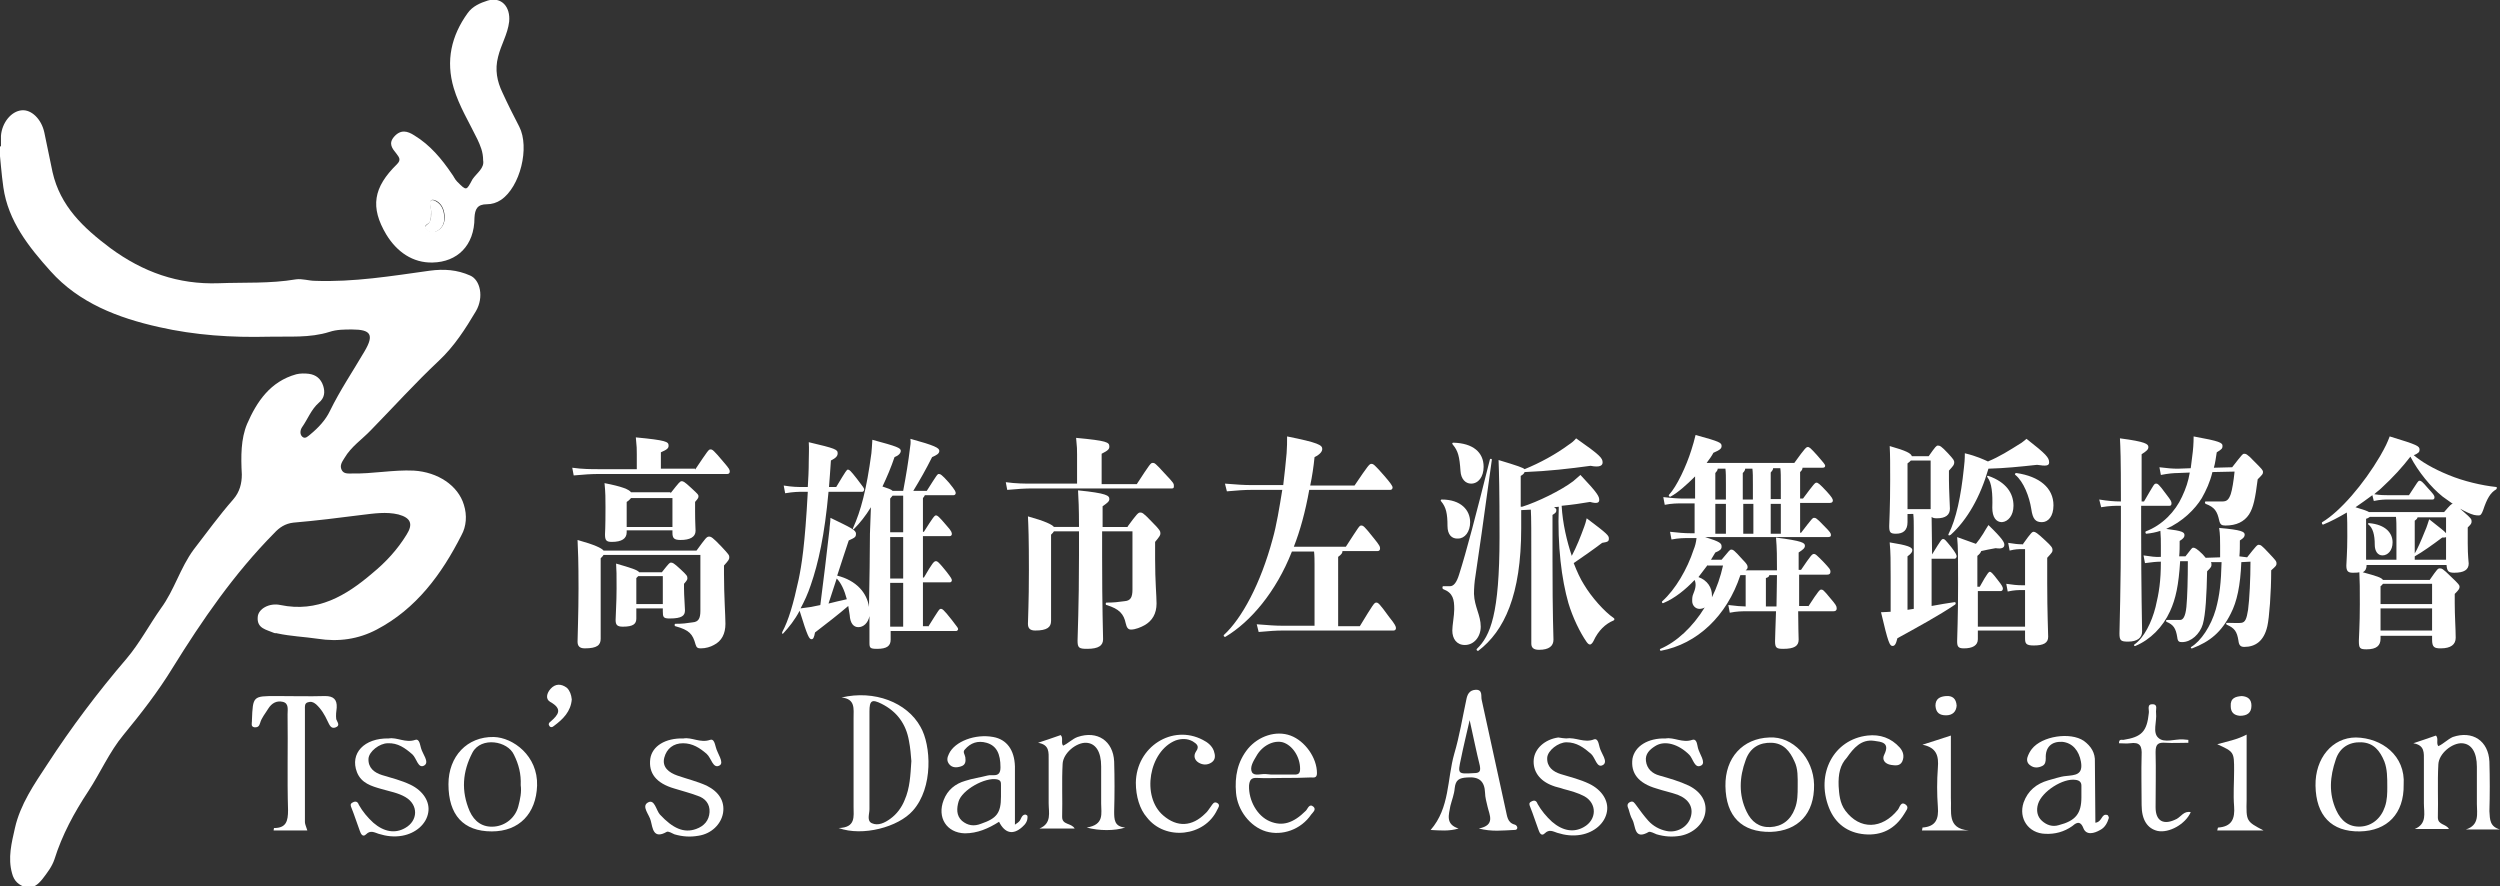
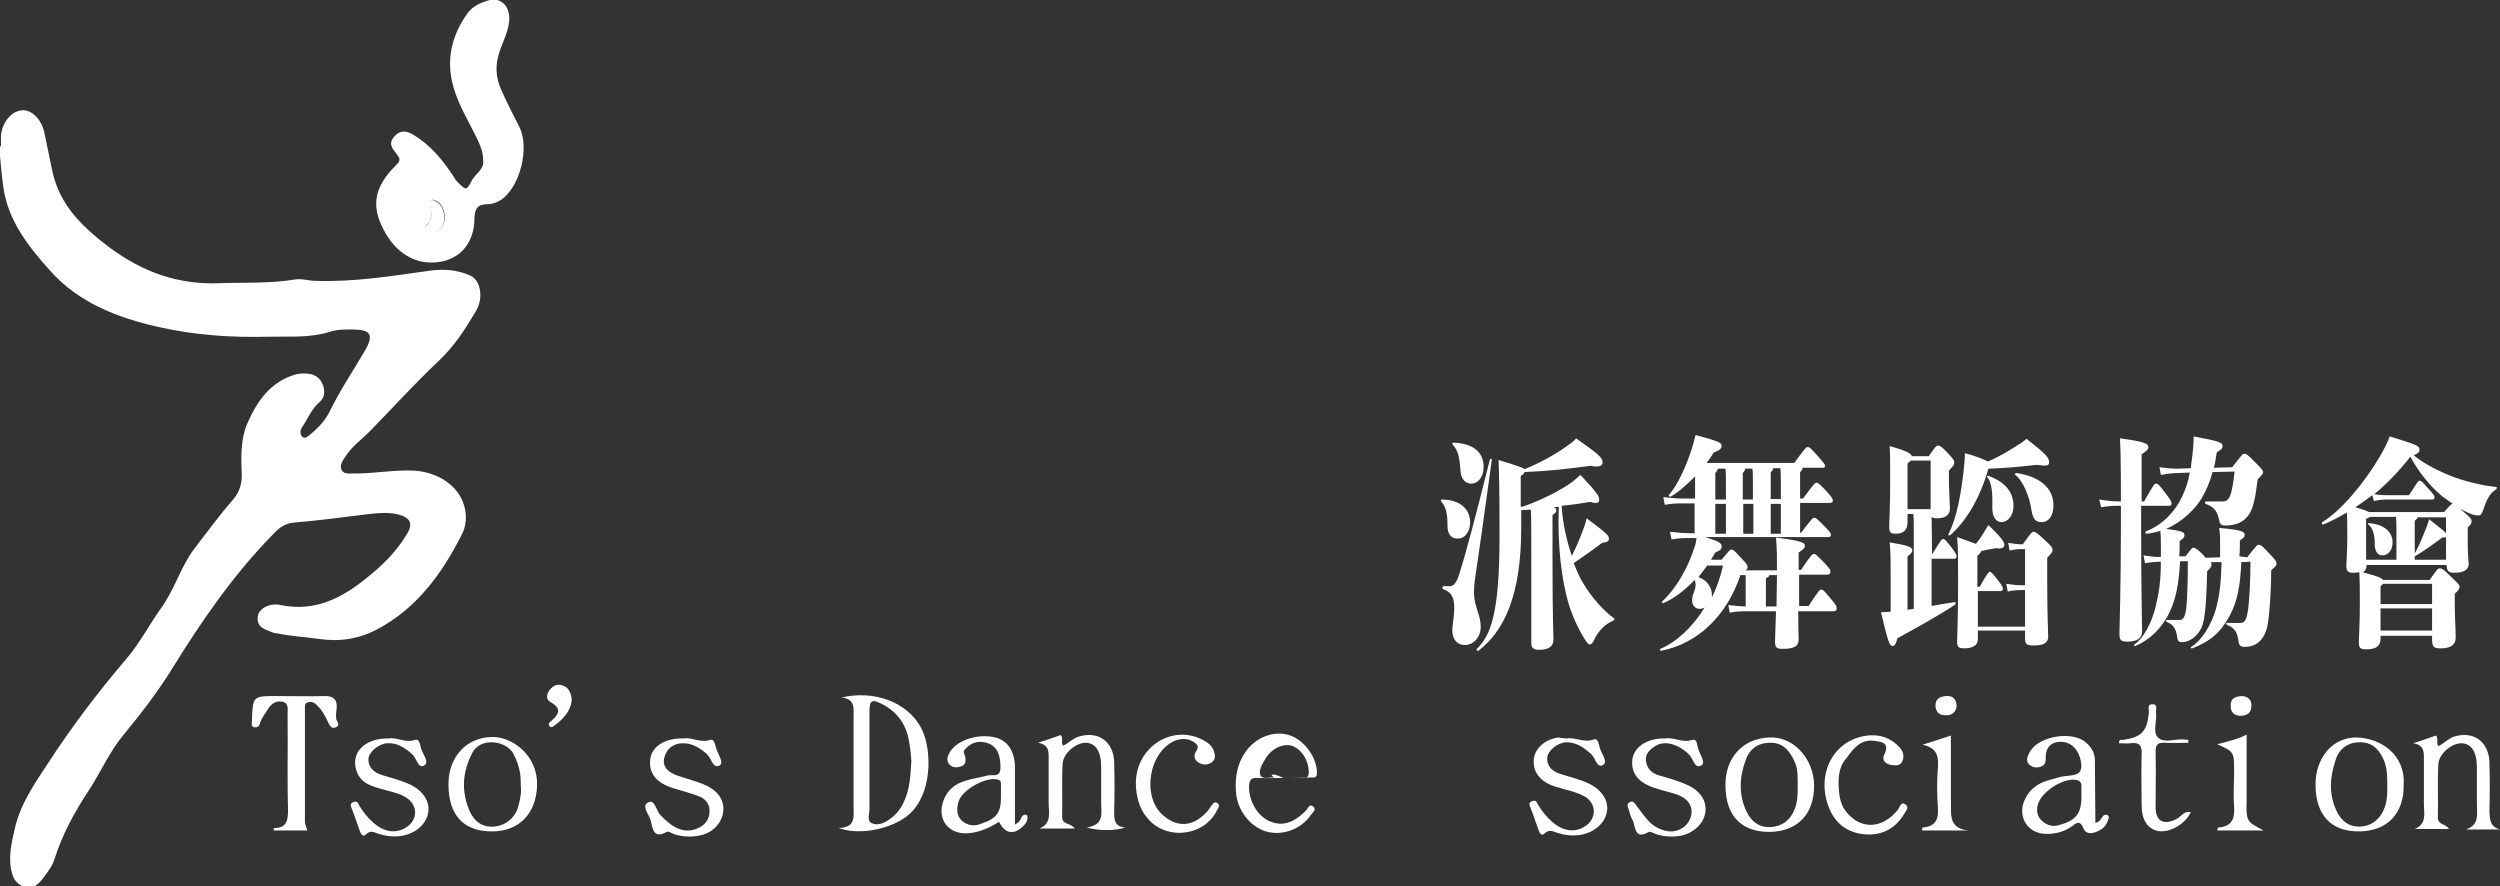
<svg xmlns="http://www.w3.org/2000/svg" id="圖層_1" x="0px" y="0px" viewBox="0 0 519 184" style="enable-background:new 0 0 519 184;" xml:space="preserve">
  <rect x="0" y="0" width="519" height="184" fill="#333333" stroke="none" />
  <style type="text/css">	.st0{fill:#FFFFFF;}</style>
  <g>
    <path class="st0" d="M0.2,30.4c0-0.7,0-1.4,0-2.2c0.2-2.7,2.1-5.1,4.3-5.3c2-0.2,4.1,1.8,4.7,4.6c0.6,2.7,1.1,5.5,1.7,8.2   c1.6,7.1,6.4,11.6,12,15.8c6.8,5,14.1,7.6,22.5,7.3c5.3-0.2,10.7,0.1,16-0.8c1.3-0.2,2.7,0.3,4,0.3c8,0.3,15.9-1,23.8-2.1   c3-0.4,5.7-0.2,8.4,1c2.1,0.9,2.9,4.5,1.2,7.4c-2.2,3.7-4.5,7.3-7.7,10.3c-4.9,4.6-9.4,9.6-14.1,14.4c-1.8,1.9-4.1,3.4-5.5,5.8   c-0.5,0.8-1,1.5-0.6,2.4c0.4,0.9,1.3,0.8,2.1,0.8c4.3,0.1,8.6-0.8,12.9-0.6c5,0.3,9.2,3.1,10.4,7.1c0.7,2.2,0.5,4.5-0.5,6.3   c-4.1,8.1-9.4,15.3-17.6,19.6c-3.8,2-7.9,2.6-12.3,1.9c-2.7-0.4-5.5-0.5-8.3-1.1c-0.2-0.1-0.5,0-0.7-0.1c-1.6-0.7-3.6-0.9-3.4-3.3   c0.1-1.7,2.4-3,4.7-2.5c7.7,1.6,13.6-1.9,19.1-6.6c2.8-2.3,5.2-4.9,7.1-8c1.4-2.2,0.9-3.5-1.7-4.2c-2.5-0.6-5.1-0.2-7.6,0.1   c-4.7,0.6-9.5,1.2-14.2,1.6c-1.7,0.2-2.9,1-4,2.2c-8.3,8.4-14.9,18-21.1,28c-3,4.9-6.5,9.4-10.2,13.9c-2.9,3.5-4.8,7.9-7.3,11.7   c-2.9,4.4-5.4,9-7,14.1c-0.5,1.5-1.5,2.8-2.5,4.1c-0.9,1.1-1.9,2-3.4,1.7c-1.5-0.4-2.5-1.3-2.9-2.9c-0.9-3.2-0.1-6.3,0.6-9.4   c1.1-4.9,4-9.1,6.7-13.2c5-7.7,10.5-15,16.5-22c2.7-3.2,4.7-7,7.1-10.4c2.8-3.8,4-8.4,6.8-12.2c2.7-3.5,5.3-7.1,8.2-10.4   c1.4-1.6,1.8-3.4,1.8-5.2C50,94.7,50,91.1,51.3,88c2-4.6,4.8-8.8,10.2-10.3c0.8-0.2,1.8-0.2,2.6-0.1c1.5,0.2,2.5,1,3,2.5   c0.4,1.3,0.3,2.5-0.9,3.5c-1.6,1.4-2.3,3.4-3.5,5.1c-0.4,0.6-0.5,1.5,0.1,2c0.6,0.5,1.2-0.2,1.6-0.5c1.7-1.4,3.2-3,4.1-4.9   c2.1-4.3,4.8-8.3,7.2-12.4c2-3.4,1.3-4.5-2.6-4.5c-1.6,0-3.2,0-4.7,0.5c-4.1,1.3-8.4,0.9-12.6,1c-7.7,0.2-15.3-0.3-22.8-2   c-8.5-1.9-16.6-5-22.5-11.6c-4.5-5-8.8-10.4-9.8-17.4c-0.4-2.8-0.6-5.7-0.9-8.6C0.1,30.4,0.1,30.4,0.2,30.4z" />
    <path class="st0" d="M100.3,33.3c0-1.8-0.6-3.1-1.2-4.4c-1.7-3.5-3.8-6.9-4.9-10.6c-1.7-5.7-0.5-10.9,2.9-15.6   c1-1.4,2.6-2.1,4.2-2.6c2.8-0.8,4.7,1.3,4.4,4.4c-0.3,2.6-1.7,4.8-2.3,7.3c-0.7,2.7-0.2,5.1,0.9,7.4c1.1,2.4,2.3,4.8,3.5,7.1   c2.2,4.3,0.2,12.5-3.8,15.2c-0.9,0.6-1.9,0.9-2.9,0.9c-2,0-2.5,1-2.6,2.8c0,5.8-3.6,9.2-8.7,9.3c-4.1,0.1-7.4-2.2-9.6-5.8   c-3.4-5.7-2.7-9.8,2.2-14.6c0.9-0.9,0.5-1.4-0.1-2.2c-0.9-1.1-1.7-2.1-0.5-3.5c1.4-1.6,2.8-1.2,4.2-0.3c3.3,2,5.7,4.9,7.8,8   c0.4,0.5,0.6,1.1,1.1,1.6c2,2,1.9,1.9,3.2-0.5C99,35.9,100.6,34.9,100.3,33.3z M89.5,43.8c-0.1,0.9,0.1,1.6-0.3,2.3   c-0.3,0.5-1.6,0.7-0.5,1.6c0.7,0.6,1.6,0.6,2.4,0c1-0.7,1.3-1.8,1.2-3c-0.1-1.2-0.6-2.4-1.7-3c-0.6-0.3-1.5-0.5-1.2,0.8   C89.4,43,89.5,43.5,89.5,43.8z" />
    <g>
      <path class="st0" d="M174.7,144.8c6.8-1.6,13.6,1,16.4,6.1c2.2,3.8,2.7,12.6-1.6,17.4c-3,3.4-10.4,5.4-15.4,3.6    c3.6-0.1,3.1-2.4,3.1-4.4c0-6.1,0-12.3,0-18.4C177.2,147.1,177.6,145.1,174.7,144.8z M189.2,158c-0.1-1.2-0.2-2.7-0.5-4.2    c-0.6-3.5-2.5-6.1-5.7-7.7c-2-1-2.5-0.7-2.5,1.6c0,6.8,0,13.6,0,20.3c0,1-0.6,2.4,0.5,2.9c1.3,0.6,2.7-0.1,3.8-0.9    c1.4-1,2.4-2.4,3-3.9C188.9,163.6,189,161,189.2,158z" />
-       <path class="st0" d="M307,172c3.5-0.7,2.2-2.8,1.8-4.6c-0.2-0.9-0.5-1.9-0.5-2.8c-0.1-2.4-1.2-3.4-3.7-3.2    c-1.7,0.1-2.4,0.5-2.6,2.2c-0.1,1.3-0.6,2.5-0.9,3.7c-0.3,1.8-1.1,3.8,1.7,4.7c-2,0.6-3.9,0.4-5.8,0.3c4-4.6,3.4-10.5,4.9-15.8    c1.1-3.7,1.7-7.5,2.5-11.2c0.2-1.1,0.6-2,1.9-2.1c1.6-0.1,1.1,1.4,1.3,2.1c1.7,7.6,3.3,15.3,5,22.9c0.3,1.2,0.3,2.6,1.9,3    c0.3,0.1,0.5,0.4,0.5,0.7c-0.1,0.4-0.4,0.4-0.7,0.4C312,172.4,309.7,172.7,307,172z M305.1,149.5c-0.7,3.1-1.3,5.5-1.8,8    c-0.7,3.2-0.7,3.2,2.7,3c1.3,0,1.4-0.5,1.2-1.6C306.5,156.1,305.9,153.1,305.1,149.5z" />
      <path class="st0" d="M63.8,172.4c-2.4,0-4.7,0-7,0c0-0.3,0.1-0.5,0.1-0.5c2.5,0,2.9-1.4,2.9-3.7c-0.2-6.6,0-13.3-0.1-19.9    c0-1,0.3-2.3-1-2.6c-1.3-0.3-2.3,0.3-3,1.4c-0.6,1-1.4,1.9-1.7,3c-0.2,0.7-0.5,0.9-1.1,0.9c-0.9-0.1-0.6-0.8-0.6-1.3    c0-0.1,0-0.2,0-0.2c0.2-5,0.2-5,5.1-5c3.4,0,6.7,0.1,10.1,0c1.7,0,2.5,0.7,2.4,2.4c-0.1,0.8-0.2,1.6-0.1,2.4    c0.2,0.6,0.9,1.3-0.1,1.7c-1,0.4-1.3-0.5-1.7-1.3c-0.6-1.3-1.3-2.5-2.4-3.5c-0.6-0.5-1.1-0.6-1.7-0.4c-0.7,0.2-0.6,0.9-0.6,1.4    c0,7.8,0,15.7,0,23.5C63.3,171.1,63.6,171.7,63.8,172.4z" />
      <path class="st0" d="M210.7,171.2c0.6-0.4,0.7-0.5,0.8-0.6c0.5-0.4,0.5-1.4,1.3-1.5c0.2,0,0.5,0.2,0.5,0.3c0.1,1-0.4,1.7-1.1,2.3    c-1.9,1.7-3.6,1.3-4.8-1.1c-2.2,1.4-4.5,2.4-7.1,2.4c-3.8-0.1-5.8-3.3-4.4-6.9c0.8-2.1,2.4-3.4,4.5-4c1.5-0.5,3.1-0.7,4.6-1.1    c1-0.3,2.7,0.6,2.7-1.7c0-2.8-0.8-4.5-2.9-5.1c-1.8-0.5-3.3,0-4.5,1.4c-0.5,0.5,0,1,0.1,1.6c0.1,0.8,0.1,1.6-0.9,1.9    c-0.9,0.3-1.8,0.3-2.4-0.4c-0.6-0.7-0.5-1.4-0.1-2.2c1.2-2.6,5.5-4.2,9.2-3.5c2.8,0.5,4.4,2.7,4.5,6.1    C210.7,163,210.7,166.9,210.7,171.2z M207.8,165.4c0-0.8,0-1.6,0-2.4c0-0.6,0-1-0.8-1.2c-2.5-0.5-7.3,2.2-8,4.6    c-0.4,1.4-0.5,2.9,0.7,4c1.2,1,2.5,1.2,4,0.6C206.9,169.9,207.8,168.8,207.8,165.4z" />
      <path class="st0" d="M435,170.8c1.5-0.2,1.2-2,2.5-1.6c0.1,0,0.3,0.4,0.3,0.6c-0.3,1-0.8,2-1.8,2.5c-1.2,0.7-2.9,1.2-3.5-0.4    c-0.7-1.8-1.7-0.9-2.3-0.4c-1.7,1.2-3.6,1.7-5.6,1.6c-3.5-0.1-5.6-3.2-4.5-6.5c0.9-2.5,2.7-3.9,5.1-4.6c1.2-0.3,2.5-0.8,3.7-0.9    c1.9-0.2,3.6-0.2,3.1-3c-0.4-2.2-1.7-3.9-3.9-4.1c-2.2-0.1-3.5,1.1-3.4,3.4c0,0.7-0.1,1.3-0.7,1.6c-0.8,0.4-1.7,0.5-2.5-0.1    c-0.6-0.4-0.8-1-0.6-1.7c0.2-0.6,0.5-1.2,0.9-1.7c2.1-2.7,8-3.6,10.8-1.7c1.5,1.1,2.4,2.5,2.3,4.4    C434.9,162.4,435,166.5,435,170.8z M432.1,165.5c0-0.8,0-1.6,0-2.4c0-0.7-0.4-1.1-1.2-1.2c-2.6-0.4-7,2.4-7.8,5    c-0.4,1.3-0.2,2.6,0.8,3.5c1,0.9,2.2,1.3,3.5,0.9C430.9,170.4,432.1,168.9,432.1,165.5z" />
      <path class="st0" d="M519,172.2c-2.4,0-4.7,0-7.1,0c2.9-0.9,2.3-3.3,2.3-5.3c0-2.6,0-5.1,0-7.7c0-3-1.1-4.8-3.1-4.9    c-2-0.1-4.8,2.1-4.9,4.4c-0.2,3.7,0,7.3-0.1,11c0,1.6,1.7,1.3,2.3,2.4c-2.4,0-4.7,0-7.1,0c2.6-1.1,1.9-3.3,1.9-5.3    c0-3,0-5.9,0-8.9c0-1.6,0.2-3.2-2.2-3.6c1.6-0.5,3.2-1.1,4.7-1.6c0.6,0.6,0,1.6,0.5,2.2c1.1-0.5,1.9-1.4,3-1.9    c4.1-1.4,7.4,0.8,7.6,5.1c0.1,3.4,0.1,6.9,0,10.3C516.9,170.2,516.9,171.6,519,172.2z" />
      <path class="st0" d="M233.6,171.8c-2.2,0.7-5.4,0.7-8,0c3.7-0.6,3-2.9,3-5c0-2.6,0-5.1,0-7.7c0-3-1.1-4.8-3.1-4.9    c-2-0.1-4.8,2.1-4.9,4.4c-0.2,3.7,0,7.3-0.1,11c0,1.7,1.9,1.2,2.6,2.4c-2.6,0-4.9,0-7.3,0c2.6-1.1,1.9-3.3,1.9-5.3    c0-3,0-5.9,0-8.9c0-1.6,0.2-3.2-2.2-3.6c1.6-0.5,3.2-1.1,4.7-1.6c0.6,0.6,0,1.6,0.5,2.2c1.1-0.5,1.9-1.4,3-1.8    c4.1-1.4,7.4,0.8,7.6,5.1c0.1,3.4,0.1,6.9,0,10.3C231.3,170.1,231.3,171.6,233.6,171.8z" />
      <path class="st0" d="M80.7,153.3c1.7-0.3,3.5,1,5.5,0.3c0.9-0.3,1,1.1,1.2,1.7c0.3,1.2,1.8,2.9,0.7,3.6c-1.3,0.8-1.6-1.5-2.5-2.3    c-1.5-1.3-3-2.4-5.1-2.3c-1.7,0-3.9,1.7-4,3.2c-0.1,1.9,1.2,2.9,2.8,3.4c2,0.6,4,1.1,5.9,2c2.7,1.3,4.1,3.6,3.7,5.8    c-0.4,2.4-2.6,4.3-5.4,4.8c-1.7,0.3-3.3,0.1-4.9-0.4c-0.9-0.3-1.7-0.8-2.6,0.1c-0.7,0.7-1.1-0.1-1.3-0.7c-0.6-1.6-1.1-3.2-1.7-4.7    c-0.2-0.5-0.4-0.9,0.2-1.2c0.7-0.4,1.1-0.1,1.3,0.5c0.8,1.4,1.8,2.6,3,3.7c2.2,1.9,4.5,2.3,6.6,1.1c2.7-1.5,2.8-4.8,0.1-6.4    c-1.5-0.9-3.3-1.2-5-1.7c-2.1-0.6-4.2-1.2-5.1-3.5C72.6,156.4,75.6,153.2,80.7,153.3z" />
      <path class="st0" d="M325.2,153.3c1.9-0.3,3.7,1,5.7,0.2c0.9-0.3,1,1.1,1.2,1.7c0.3,1.2,1.8,2.9,0.7,3.6c-1.3,0.8-1.6-1.5-2.5-2.3    c-1.5-1.3-3-2.4-5.1-2.4c-1.7,0-3.9,1.7-4,3.2c-0.1,1.9,1.2,2.9,2.8,3.4c2,0.6,4,1.1,5.9,2c2.7,1.3,4.1,3.6,3.7,5.8    c-0.4,2.4-2.6,4.3-5.4,4.8c-1.7,0.3-3.3,0.1-4.9-0.4c-0.9-0.3-1.7-0.8-2.6,0.1c-0.7,0.7-1.1-0.1-1.3-0.7c-0.6-1.6-1.1-3.2-1.7-4.7    c-0.2-0.5-0.4-0.9,0.2-1.2c0.7-0.4,1.1-0.1,1.3,0.5c0.8,1.4,1.8,2.6,3,3.7c2.2,1.9,4.5,2.3,6.6,1.1c2.7-1.5,2.8-4.9,0.1-6.4    c-1.3-0.7-2.8-1.1-4.3-1.5c-0.8-0.3-1.6-0.4-2.3-0.7c-2.7-1-4.1-3-3.9-5.4c0.2-2.3,2.3-4.2,5.1-4.6    C324.2,153.2,324.7,153.3,325.2,153.3z" />
      <path class="st0" d="M141.9,153.3c1.7-0.3,3.5,1,5.5,0.3c0.8-0.3,1,0.8,1.2,1.5c0.3,1.3,1.8,3.2,0.8,3.8c-1.4,0.8-1.7-1.5-2.7-2.4    c-1.4-1.2-2.9-2.2-4.9-2.2c-2,0-3.4,1.1-3.9,3c-0.5,2,1,3.1,2.7,3.7c2,0.7,4.1,1.2,6.1,2.1c2.6,1.3,3.8,3.3,3.4,5.7    c-0.4,2.3-2.4,4.3-5.1,4.7c-1.7,0.3-3.3,0.2-5-0.3c-0.5-0.2-1.2-0.7-1.6-0.5c-2.8,1.6-2.9-0.8-3.3-2.3c-0.3-1.3-2-3-0.6-3.8    c1.4-0.8,1.7,1.6,2.5,2.5c2.7,2.9,5,3.9,7.5,3c1.7-0.6,2.7-1.8,2.8-3.5c0.1-1.7-0.9-2.9-2.5-3.4c-1.6-0.6-3.2-1-4.8-1.5    c-3.8-1.1-5.4-3.2-5-6.2C135.4,154.9,138.1,153.2,141.9,153.3z" />
      <path class="st0" d="M345.8,153.3c1.7-0.3,3.5,1,5.5,0.3c1-0.3,1,1,1.2,1.7c0.3,1.2,1.7,3,0.7,3.6c-1.4,0.8-1.7-1.4-2.5-2.2    c-2.2-2.2-5.1-3.1-7.1-1.8c-1.1,0.7-2.1,1.6-1.9,3.1c0.2,1.6,1.3,2.6,2.8,3c2.1,0.6,4.2,1.2,6.1,2.1c2.6,1.3,3.8,3.4,3.4,5.7    c-0.4,2.3-2.5,4.2-5.1,4.7c-1.7,0.3-3.3,0.2-5-0.3c-0.5-0.2-1.2-0.6-1.6-0.5c-3.1,1.8-2.7-1.2-3.4-2.5c-0.4-0.7-0.6-1.5-0.8-2.2    c-0.2-0.5-0.5-1.1,0.3-1.5c0.7-0.3,0.9,0.2,1.3,0.7c0.8,1.1,1.6,2.2,2.5,3.2c1,1.1,2.3,1.8,3.7,2.1c2.2,0.5,4.5-0.8,5.1-2.9    c0.6-2-0.4-3.7-2.7-4.6c-1.4-0.5-2.9-0.8-4.4-1.3c-3.8-1.1-5.4-3.2-5-6.2C339.4,154.9,342.1,153.2,345.8,153.3z" />
      <path class="st0" d="M376.6,162.9c0.1,6-3.3,9.6-9,9.8c-6,0.1-9.3-3.2-9.4-9.5c-0.1-5.9,3.6-9.9,9.1-10.1    C372.2,152.8,376.5,157.4,376.6,162.9z M373.2,163.2c0-1.8,0.1-3.6-0.7-5.2c-0.9-2-2.2-3.7-4.7-3.8c-2.5-0.1-4.5,1-5.4,3.6    c-1.3,3.5-1.5,7.2,0.2,10.7c1,2.1,2.6,3.3,4.9,3.2c2.4-0.1,4.2-1.4,5.1-3.8C373.2,166.4,373.2,164.8,373.2,163.2z" />
      <path class="st0" d="M93.1,162.8c0-5.8,3.9-9.9,9.4-9.8c4,0.1,9.2,3.9,9,10.1c-0.2,5.8-3.7,9.5-9.4,9.5    C96.2,172.6,93.1,169.2,93.1,162.8z M108.1,163c0.1-2.3-0.4-4.3-1.4-6.3c-1.3-2.9-6.8-3.8-8.6-0.5c-2.1,4-2.4,8-0.6,12.2    c1,2.2,2.7,3.4,5.1,3.2c2.4-0.2,4.4-1.9,5-4.2C108,165.9,108.3,164.4,108.1,163z" />
      <path class="st0" d="M499,162.9c0.1,6-3.4,9.6-9.1,9.7c-5.9,0.1-9.1-3.3-9.2-9.5c-0.1-5.7,3.5-10,8.4-10    C494.5,153.2,499.4,156.9,499,162.9z M495.6,163.4c0-2,0-3.7-0.6-5.3c-0.9-2.2-2.2-3.9-4.8-4c-2.5-0.1-4.5,1.1-5.3,3.6    c-1.2,3.5-1.5,7,0.1,10.5c1,2.2,2.6,3.5,5,3.4c2.4-0.1,4.3-1.7,5.1-4.1C495.6,166.1,495.6,164.6,495.6,163.4z" />
-       <path class="st0" d="M266.5,161.5c-1.8,0-3.7,0.1-5.5,0c-1.3-0.1-1.6,0.5-1.7,1.6c-0.1,3.1,1.7,6.3,4.3,7.4    c2.6,1.1,4.9,0.4,7.5-2.2c0.4-0.4,0.7-1.6,1.6-0.8c0.6,0.6-0.2,1.2-0.5,1.6c-2.1,3.1-6,4.5-9.4,3.5c-3.3-1-5.9-4.4-6.2-8    c-0.3-3.4,0.3-6.5,2.5-9.2c2.2-2.6,5.8-3.8,8.8-2.7c3,1.1,5.5,4.6,5.5,7.8c0,1.1-0.7,0.9-1.3,0.9    C270.1,161.5,268.3,161.5,266.5,161.5z M264.7,160.8c1.4,0,2.7,0,4.1,0c0.8,0,1.1-0.3,1.1-1.2c0-2.5-1.6-4.9-3.6-5.5    c-1.9-0.5-4.3,0.7-5.5,2.9c-0.6,1-1.4,2.3-0.9,3.3c0.5,0.9,1.9,0.3,2.9,0.4C263.5,160.8,264.1,160.8,264.7,160.8z" />
+       <path class="st0" d="M266.5,161.5c-1.8,0-3.7,0.1-5.5,0c-1.3-0.1-1.6,0.5-1.7,1.6c-0.1,3.1,1.7,6.3,4.3,7.4    c2.6,1.1,4.9,0.4,7.5-2.2c0.4-0.4,0.7-1.6,1.6-0.8c0.6,0.6-0.2,1.2-0.5,1.6c-2.1,3.1-6,4.5-9.4,3.5c-3.3-1-5.9-4.4-6.2-8    c-0.3-3.4,0.3-6.5,2.5-9.2c2.2-2.6,5.8-3.8,8.8-2.7c3,1.1,5.5,4.6,5.5,7.8c0,1.1-0.7,0.9-1.3,0.9    C270.1,161.5,268.3,161.5,266.5,161.5z c1.4,0,2.7,0,4.1,0c0.8,0,1.1-0.3,1.1-1.2c0-2.5-1.6-4.9-3.6-5.5    c-1.9-0.5-4.3,0.7-5.5,2.9c-0.6,1-1.4,2.3-0.9,3.3c0.5,0.9,1.9,0.3,2.9,0.4C263.5,160.8,264.1,160.8,264.7,160.8z" />
      <path class="st0" d="M235.8,162.5c0.1-7.5,7.6-12.2,13.9-8.9c1,0.5,1.9,1.2,2.3,2.3c0.3,0.9,0.4,1.8-0.5,2.4    c-0.9,0.6-1.9,0.5-2.7,0c-0.8-0.5-1.1-1.4-0.5-2.3c0.8-1.1,0.1-1.6-0.7-2.1c-1.1-0.6-2.3-0.6-3.5-0.2c-5.6,2.2-7.2,11.7-2.6,15.6    c2.9,2.5,6,2.3,8.7-0.4c0.5-0.4,0.8-1,1.2-1.5c0.3-0.4,0.6-1.1,1.3-0.7c0.7,0.4,0.2,1,0,1.4c-2.6,5.6-10.8,6.5-14.6,1.6    C236.6,168,235.8,165.3,235.8,162.5z" />
      <path class="st0" d="M381.7,163.2c0.1,1.5,0.2,3.5,1.4,5.1c3,4,7.6,3.9,10.9-0.2c0.4-0.5,0.6-1.9,1.7-1c0.7,0.6-0.1,1.3-0.4,1.9    c-1.9,3.1-4.7,4.5-8.2,4.2c-3.5-0.3-6.1-2.2-7.4-5.5c-2.8-7.1,1-14.2,8-15c2.6-0.3,4.9,0.5,6.7,2.5c0.7,0.8,1,1.8,0.5,2.9    c-0.5,1-1.5,0.8-2.3,0.7c-1.3-0.2-2-1.1-1.4-2.2c1.2-2.5-0.7-2.6-2.1-2.8c-2.7-0.4-4.3,1.5-5.7,3.5    C382,158.8,381.6,160.7,381.7,163.2z" />
      <path class="st0" d="M454.8,168.6c-1.1,2.5-4.5,4.4-6.9,3.9c-2.1-0.5-3.3-2.3-3.3-5.4c0-3.4-0.1-6.9,0-10.3    c0.1-1.9-0.3-2.8-2.4-2.5c-0.7,0.1-1.5,0-2.3,0c0-0.9,0.5-0.7,0.9-0.7c3.8-0.6,4.9-1.7,5.3-5.6c0.1-0.7-0.5-1.9,0.9-1.8    c1,0.1,0.5,1.1,0.6,1.8c0.2,1.8-0.8,4.1,0.5,5.2c1.2,1.1,3.4,0.2,5.1,0.3c0.4,0,0.7,0.1,1.1,0.1c0,0.2,0,0.4,0,0.6    c-1.6,0-3.1,0.1-4.7,0c-1.5-0.1-2.1,0.2-2.1,1.9c0.1,3.8,0,7.7,0,11.5c0,2.9,1.7,3.8,4.4,2.4C452.8,169.5,453.4,168.3,454.8,168.6    z" />
      <path class="st0" d="M469.9,172.4c-3.2,0-6.4,0-9.6,0c0.1-0.3,0.1-0.6,0.2-0.6c2.8-0.2,3.5-1.8,3.3-4.4c-0.2-2.5,0-4.9,0-7.4    c0-3.9,0-3.9-3.5-5.5c2.1-0.6,4-0.9,6.1-2c0,3.6,0,7,0,10.4c0,1,0,2.1,0,3.1C466.3,170.5,466.3,170.5,469.9,172.4z" />
      <path class="st0" d="M408.7,172.4c-3.2,0-6.4,0-9.7,0c0.1-0.3,0.1-0.6,0.1-0.6c2.8-0.2,3.4-1.8,3.2-4.3c-0.2-2.7-0.2-5.4,0-8.1    c0.2-2.4-0.2-4.2-3.2-4.8c1.9-0.6,3.8-1.2,5.9-1.9c0,4.4,0,8.7,0,12.9C405.2,168.5,404.1,172,408.7,172.4z" />
    </g>
    <path class="st0" d="M118.7,145.2c-0.2,2.5-1.8,4.1-3.7,5.5c-0.3,0.3-0.8,0.4-1-0.1c-0.2-0.3,0-0.6,0.3-0.8   c1.6-1.4,2.6-2.6-0.1-4.1c-1-0.6-0.7-1.8,0.1-2.7c1-1.1,2.2-1.1,3.4-0.2C118.3,143.4,118.6,144.2,118.7,145.2z" />
    <path class="st0" d="M465.4,144.5c1.3,0.1,2,0.7,2,2c0,1.5-0.9,2.1-2.4,2.1c-1.2-0.1-1.9-0.7-1.9-2   C463,144.9,464.1,144.6,465.4,144.5z" />
    <path class="st0" d="M406.2,146.5c-0.1,1.3-0.9,2-2.2,2c-1.3,0-2.1-0.5-2.2-2c0-1.5,1-1.9,2.2-2C405.3,144.4,406.1,145,406.2,146.5   z" />
    <path class="st0" d="M89.5,43.8c0-0.3-0.1-0.8-0.2-1.2c-0.3-1.3,0.6-1.2,1.2-0.8c1.1,0.6,1.6,1.7,1.7,3c0.1,1.2-0.1,2.2-1.2,3   c-0.8,0.6-1.7,0.6-2.4,0c-1-0.8,0.2-1.1,0.5-1.6C89.6,45.4,89.5,44.7,89.5,43.8z" />
    <g>
-       <path class="st0" d="M144.3,97.5c2.7-4,2.8-4.2,3.2-4.2c0.4,0,0.6,0.1,2.7,2.6c1.2,1.4,1.3,1.6,1.3,2c0,0.3-0.2,0.5-0.5,0.5h-26.7    c-1.4,0-3.1,0.1-5.2,0.3l-0.3-1.6c2.1,0.3,4,0.3,5.5,0.3h7.9v-3.1c0-1,0-1.6-0.2-3.5c6.3,0.6,6.8,0.9,6.8,1.7    c0,0.5-0.2,0.8-1.6,1.4v3.4H144.3z M144.6,114.3c1.9-2.6,2.1-2.9,2.6-2.9c0.4,0,0.7,0.1,2.6,2.1c1.6,1.7,1.6,1.8,1.6,2.2    c0,0.4-0.1,0.6-1.1,1.7v1.7c0,4.6,0.3,8.7,0.3,10.4c0,2.1-0.8,3.6-2.4,4.4c-0.7,0.4-1.7,0.7-2.7,0.7c-0.6,0-0.9-0.1-1.1-0.8    c-0.6-2.2-1.3-3-4.2-3.8c-0.2,0-0.2-0.5,0-0.5c1.6,0,2.2-0.1,3.6-0.3c1.2-0.1,1.6-0.8,1.6-2.4v-11.6h-20.1    c-0.1,0.2-0.3,0.4-0.6,0.7v5.8c0,3.2,0,10.1,0,10.9c0,1.3-0.7,2-3.3,2c-1.1,0-1.5-0.5-1.5-1.4c0-1.2,0.2-5.8,0.2-11.1    c0-5.7-0.1-7.8-0.2-10c3.6,1,5,1.7,5.4,2.2H144.6z M139.2,102.4c1.8-2.3,2-2.5,2.3-2.5c0.3,0,0.5,0,2,1.4c1.4,1.3,1.5,1.4,1.5,1.7    c0,0.3,0,0.4-0.7,1.2v1.9c0,2.4,0.1,3.5,0.1,4.1c0,1.3-1.2,1.9-3.1,1.9c-1.4,0-1.7-0.4-1.7-1.5v-0.5h-9.5v0.4c0,1.3-1,2-3.1,2    c-1.2,0-1.4-0.4-1.4-1.6c0-0.3,0.1-1.1,0.1-5.6c0-1.8,0-3-0.2-5c3.6,0.7,5.1,1.3,5.5,1.9H139.2z M142,122.1c0,1.7,0.2,3.8,0.2,4.6    c0,1.1-0.6,1.7-3.2,1.7c-1.3,0-1.4-0.3-1.4-1.5v-0.6h-5.5v2.1c0,1.1-0.6,1.7-2.8,1.7c-1.2,0-1.5-0.4-1.5-1.4c0-1,0.2-3.6,0.2-6.5    c0-3,0-3.8-0.1-5.2c3.1,0.9,4.4,1.3,4.8,1.8h4.7c1.5-1.9,1.6-2,1.9-2c0.3,0,0.5,0,2,1.4c1.3,1.2,1.4,1.4,1.4,1.8    c0,0.3,0,0.4-0.7,1.2V122.1z M139.6,109.3v-5.9H131c-0.2,0.2-0.4,0.5-0.9,0.8v5.2H139.6z M137.6,125.4v-5.8h-5.1    c-0.1,0.1-0.2,0.2-0.4,0.4v5.4H137.6z" />
-       <path class="st0" d="M192.7,130.1c2.2-3.5,2.3-3.7,2.6-3.7c0.3,0,0.5,0,2.3,2.3c1.1,1.5,1.3,1.6,1.3,1.9c0,0.2-0.2,0.4-0.4,0.4    h-13.6v1.8c0,1.3-0.8,1.9-2.8,1.9c-1.5,0-1.6-0.2-1.6-1.3l0-5.5c-0.3,1.5-1.3,2.3-2.3,2.3c-1,0-1.7-0.8-1.8-2.5    c-0.1-0.6-0.2-1.3-0.3-1.9c-2.1,1.8-4.3,3.5-6.9,5.5c-0.2,1.1-0.4,1.4-0.7,1.4c-0.5,0-0.8-0.4-2.5-5.9c-1,1.9-2.2,3.4-3.4,4.7    c-0.2,0.2-0.3,0-0.2-0.3c1.3-2.4,2.3-5.8,3.4-10.9c0.6-2.9,1.3-7,1.9-18.2h-1c-1,0-1.9,0-3.7,0.3l-0.3-1.6c1.9,0.3,2.8,0.3,4,0.3    h1c0.1-1.6,0.2-3.4,0.2-5.4c0-1.4,0.1-2.4,0-3.9c5.5,1.3,6,1.5,6,2.3c0,0.6-0.4,1-1.4,1.5c-0.1,2-0.3,3.8-0.4,5.5h1.5    c2.1-3.5,2.2-3.6,2.4-3.6c0.3,0,0.5,0.1,1.9,1.9c1.4,1.8,1.5,2,1.5,2.2c0,0.3-0.2,0.5-0.4,0.5h-7c-0.8,8.9-2.1,14.8-3.7,19.4    c-0.6,1.8-1.3,3.3-2.1,4.8c0.9-0.1,1.3-0.2,2.2-0.3l1.9-0.4c0.6-4.7,1.4-11.1,1.9-15.7c0-0.5,0.2-1.6,0.2-2.4    c4.1,2,5.3,2.5,5.3,3.3c0,0.7-0.2,0.8-1.5,1.4c-0.7,2-1.5,4.6-2.4,7.3c4,1,6.2,3.6,6.6,6.5c0.1-5.1,0.2-11.7,0.2-15.2l0.2-5.5    c-1.1,1.8-2.3,3.3-3.5,4.5c-0.2,0.2-0.3,0-0.2-0.2c1.6-3.5,2.8-8,3.8-15.5c0.1-0.7,0.1-1.6,0.2-2.8c5.2,1.4,5.9,1.7,5.9,2.3    c0,0.5-0.5,1-1.3,1.3c-0.7,2.1-1.6,4.2-2.5,6.1c1.2,0.4,1.8,0.6,2.1,0.9h2.2c0.6-3.2,1.1-6.2,1.4-8.8c0.1-0.6,0.2-1.2,0.1-2    c5.1,1.4,6,1.9,6,2.5c0,0.6-0.6,0.9-1.5,1.3c-1.3,2.6-2.5,4.7-3.9,7h2.8c2.1-3.3,2.2-3.5,2.5-3.5c0.3,0,0.6,0.1,2.1,1.8    c1.4,1.7,1.4,1.9,1.4,2.2c0,0.2-0.2,0.4-0.4,0.4h-6c-0.1,0.2-0.2,0.4-0.4,0.6v7h0.2c1.9-3,2.2-3.4,2.5-3.4c0.3,0,0.6,0.2,2.2,2.1    c1.1,1.2,1.1,1.5,1.1,1.8c0,0.2-0.2,0.4-0.4,0.4h-5.6v8.6h0.2c1.8-3.1,2.1-3.4,2.5-3.4c0.3,0,0.6,0.2,2.2,2.2    c1,1.3,1.1,1.5,1.1,1.8c0,0.2-0.2,0.4-0.4,0.4h-5.6v9.1H192.7z M175.8,124.4c-0.5-1.9-1.2-3.4-2.1-4.3c-0.6,1.9-1.2,3.7-1.7,5.2    C173.2,125,174.4,124.7,175.8,124.4z M187.5,105.9c0-1.4,0-2.3,0-3h-2.2c-0.2,0.2-0.3,0.4-0.5,0.6v7h2.7V105.9z M187.5,111.5h-2.7    v8.6h2.7V111.5z M184.8,130.1h2.7V121h-2.7V130.1z" />
-       <path class="st0" d="M236,100.5c2.8-4.3,2.9-4.4,3.3-4.4s0.5,0,2.5,2.2c1.9,2,1.9,2.1,1.9,2.6c0,0.4-0.1,0.5-0.4,0.5h-29    c-1.4,0-3.1,0.1-5.2,0.3l-0.3-1.6c2.1,0.3,4,0.3,5.5,0.3h9.3v-6c0-1,0-1.6-0.2-3.5c6.4,0.6,6.9,0.9,6.9,1.8c0,0.5-0.2,0.8-1.6,1.5    v6.3H236z M234.1,109.3c1.9-2.6,2.2-2.9,2.6-2.9s0.6,0,2.5,2c1.6,1.6,1.7,1.9,1.7,2.3c0,0.4-0.1,0.6-1.1,1.8v3.5    c0,4.8,0.3,7.6,0.3,9.3c0,2.1-0.9,3.6-2.5,4.5c-0.7,0.4-1.9,0.9-2.8,0.9c-0.6,0-0.9-0.4-1.1-1.3c-0.4-1.9-1.3-3-4-3.8    c-0.2,0-0.2-0.5,0-0.5c1.6,0,2.3-0.1,3.8-0.3c1.2-0.1,1.6-0.8,1.6-2.4v-12.1h-6.3v5.2c0,11.1,0.2,16,0.2,17.2c0,1.3-0.9,2-3.3,2    c-1.7,0-2-0.2-2-1.7c0-1.3,0.3-6.9,0.3-17.7v-5h-5.2c-0.1,0.2-0.3,0.4-0.6,0.7v7c0,4,0,7.5,0,10.9c0,1.3-0.8,2-3.3,2    c-1.1,0-1.5-0.5-1.5-1.4c0-1.2,0.2-4.2,0.2-11.1s-0.1-9-0.2-11.2c3.6,1,5,1.7,5.4,2.2h5.2c0-3.9-0.1-5.9-0.2-7.6    c6,0.6,6.5,1.1,6.5,1.8c0,0.5-0.4,0.8-1.4,1.5v4.3H234.1z" />
-       <path class="st0" d="M282.3,130c2.8-4.6,3-4.9,3.4-4.9c0.4,0,0.6,0.1,2.7,3c1.3,1.6,1.4,2,1.4,2.3s-0.2,0.5-0.5,0.5h-23.1    c-1.3,0-2.7,0.1-4.9,0.3l-0.4-1.6c2.5,0.2,3.9,0.3,5.2,0.3h6.8v-12.7c0-0.8,0-1.8-0.1-2.7h-4.6c-3.3,8.4-8.6,14.6-13.8,17.7    c-0.2,0.1-0.5-0.2-0.3-0.4c3.7-3.4,7.6-10.6,10.1-19.9c0.8-2.8,1.4-6.5,2-10.2h-6.5c-1.3,0-2.8,0.1-5,0.3l-0.4-1.6    c2.5,0.2,4,0.3,5.4,0.3h6.7c0.3-2.3,0.5-4.6,0.7-6.6c0.1-1.4,0.1-2.2,0.1-3.5c6.5,1.3,7.3,1.8,7.3,2.6c0,0.5-0.4,1.1-1.6,1.7    c-0.2,2-0.5,4-0.9,5.9h9.2c2.9-4.3,3.1-4.5,3.5-4.5s0.6,0.1,2.7,2.5c1.3,1.5,1.7,2.1,1.7,2.4c0,0.3-0.2,0.5-0.5,0.5h-16.8    c-0.8,4.5-1.9,8.5-3.2,11.8h10.8c2.8-4.3,2.8-4.4,3.2-4.4c0.4,0,0.6,0.1,2.5,2.5c1.4,1.7,1.4,1.9,1.4,2.3c0,0.3-0.2,0.5-0.5,0.5    h-7.3c0,0.4-0.2,0.7-0.9,1.2V130H282.3z" />
      <path class="st0" d="M300.5,109.2c0-2.6-0.3-3.9-1.3-5.1c-0.2-0.2-0.1-0.4,0.1-0.4c4,0,5.9,2.2,5.9,4.7c0,2-1.1,3.4-2.5,3.4    C301.4,111.9,300.5,111,300.5,109.2z M307.4,130.1c0,2.1-1.4,3.8-3.3,3.8c-1.7,0-2.6-1.3-2.6-3c0-1.1,0.4-3.1,0.4-4.4    c0-2-0.2-3.4-2.3-4.2c-0.2-0.1-0.2-0.6,0-0.6c0.5,0,0.9,0,1.4,0c0.8,0,1.4-0.8,1.9-2.4c1.5-4.7,3.5-12.3,6.4-23.9    c0.1-0.3,0.5-0.1,0.4,0.1c-1.6,11.8-2.9,20.8-3.4,24.1c-0.2,1.2-0.3,2.5-0.3,3.7C306.1,126,307.4,127.7,307.4,130.1z M301.6,92.3    c-0.2-0.2-0.1-0.4,0.1-0.4c4.1,0.1,6.3,2,6.3,5c0,2.1-1.1,3.5-2.6,3.5c-1.2,0-2.1-1-2.2-2.6C303,94.8,302.7,93.6,301.6,92.3z     M316,105.2c3.2-1,8.1-3.4,10.6-5.3c0.6-0.5,0.9-0.8,1.5-1.3c3.7,3.9,3.9,4.5,3.9,5.2c0,0.6-0.5,0.8-1.9,0.4    c-1.7,0.3-3.8,0.6-5.9,0.8c0.2,3.7,1.1,7.4,2.1,10.4c1-1.9,1.8-3.9,2.6-6.1c0.2-0.5,0.3-0.9,0.5-1.7c4.4,3.3,4.6,3.6,4.6,4.2    c0,0.6-0.2,0.7-1.4,0.9c-1.7,1.3-4,2.9-5.9,4.2c0.7,1.8,1.4,3.3,2.1,4.4c1.6,2.7,4.3,5.7,6.2,7c0.2,0.1,0.2,0.4,0,0.5    c-1.7,0.7-3.2,2.1-4.2,4.3c-0.2,0.4-0.5,0.7-0.7,0.7c-0.2,0-0.4-0.1-0.7-0.5c-1.4-2-2.9-5.1-3.8-8.1c-1.4-4.9-2.3-11.8-2-20    l-1,0.1c0.4,0.2,0.5,0.4,0.5,0.6c0,0.5-0.2,0.6-0.8,1v9.4c0,12.1,0.2,15.4,0.2,16.5c0,1.3-0.9,2.1-3,2.1c-1.2,0-1.6-0.5-1.6-1.3    v-14.8c0-8.7,0-11.3-0.1-13c-0.6,0-1.3,0.1-2,0.1v3.8c0,13.8-3.5,21.3-8.9,25.4c-0.2,0.1-0.5-0.2-0.3-0.4    c2.8-2.7,4.7-7.2,4.7-23.2c0-10.3-0.1-13.2-0.2-16c4,1.2,5.1,1.6,5.4,1.9c3.2-1.3,6.5-3.1,9.2-5.1c0.6-0.4,1-0.7,1.5-1.3    c5,3.5,5.5,4.1,5.5,5c0,0.6-0.5,1.1-2.5,0.7c-4.4,0.6-8.7,1.1-13.7,1.3c-0.1,0.3-0.3,0.5-0.8,0.8V105.2z" />
      <path class="st0" d="M375.4,125.9c2.2-3.4,2.4-3.5,2.7-3.5s0.5,0.1,1.8,1.7c1.2,1.4,1.4,1.7,1.4,2.2c0,0.4-0.2,0.6-0.7,0.6h-7.3    c0,3.2,0.1,5.2,0.1,5.9c0,1.3-0.9,1.9-3.2,1.9c-1.4,0-1.7-0.2-1.7-1.6c0-0.7,0.1-2.9,0.2-6.2h-6.1c-1,0-2,0-3.5,0.3l-0.3-1.6    c1.6,0.2,2.8,0.3,3.6,0.3v-6.5h-1.1c-2.8,8.5-9,14.3-16.5,15.7c-0.2,0-0.3-0.3-0.1-0.4c3.3-1.4,6.7-4.5,9.2-8.6    c-0.3,0.2-0.7,0.3-1.1,0.3c-0.8,0-1.5-0.7-1.5-1.6c0-0.7,0-1,0.3-1.7c0.5-1.2,0.5-2,0.2-2.7c-1.9,2-4.1,3.8-6.5,4.8    c-0.2,0.1-0.4-0.2-0.2-0.4c2.7-2.4,5.2-6.7,6.5-10.7c0.3-0.7,0.5-1.5,0.6-2.4h-1.4c-1.2,0-2.3,0-3.8,0.3l-0.3-1.6    c1.7,0.2,3.1,0.3,4.2,0.3h0.9v-6.2h-2.4c-1.2,0-2.3,0-3.8,0.3l-0.3-1.6c1.7,0.2,3.1,0.3,4.2,0.3h2.4v-4.6    c-1.7,1.7-3.6,3.4-5.1,4.2c-0.2,0.1-0.5-0.2-0.3-0.4c1.6-1.7,3.6-6,4.6-9.2c0.4-1.2,0.6-2,0.9-3.2c5.1,1.4,5.4,1.6,5.4,2.3    c0,0.5-0.3,0.8-1.7,1.4c-0.3,0.6-0.8,1.3-1.4,2.1h18.2c2.3-3.2,2.5-3.3,2.8-3.3c0.3,0,0.5,0.1,2.1,1.9c1.1,1.3,1.5,1.7,1.5,2    c0,0.3-0.2,0.4-0.6,0.4h-4.1c0,0.4-0.2,0.6-0.5,0.9v5.5h0.6c2.3-3.1,2.5-3.3,2.8-3.3c0.3,0,0.6,0.2,2.1,1.8    c1.1,1.2,1.3,1.6,1.3,1.9c0,0.3-0.2,0.5-0.6,0.5h-6.2v6.2h0.2c2.3-3,2.4-3.1,2.7-3.1s0.5,0,2.1,1.7c1.3,1.3,1.4,1.5,1.4,1.9    c0,0.3-0.2,0.4-0.7,0.4H354c3.2,1,3.4,1.3,3.4,2c0,0.5-0.3,0.8-1.3,1.2c-0.3,0.5-0.6,1-0.9,1.5h2.2c1.6-1.9,1.7-2.1,2-2.1    c0.4,0,0.6,0.1,2.3,2c1,1,1.1,1.3,1.1,1.6c0,0.2,0,0.4-0.4,0.7h6.5c0-2.5,0-4.6-0.2-6.8c5.5,0.7,6,1.1,6,1.7    c0,0.5-0.4,0.8-1.3,1.4v3.6h0.5c2.1-3.1,2.3-3.3,2.7-3.3c0.3,0,0.5,0.2,1.9,1.6c1.3,1.4,1.5,1.6,1.5,2.1c0,0.4-0.2,0.6-0.7,0.6    h-5.8c0,2.5,0,4.6,0,6.5H375.4z M354.5,117.3c-0.6,0.8-1.3,1.7-1.9,2.5c1.9,0.7,2.8,2.2,2.8,3.8v0.4c1-2,1.8-4.3,2.3-6.6H354.5z     M356.1,103.7h2.2v-3.1c0-1.6,0-2.5-0.1-3.3h-1.6c0,0.4-0.3,0.6-0.5,0.9V103.7z M356.1,110.8h2.2v-6.2h-2.2V110.8z M362.3,97.3    c0,0.3-0.2,0.6-0.5,0.9v5.5h2.1v-3.1c0-1.6,0-2.5-0.1-3.3H362.3z M361.9,104.6v6.2h2.1v-6.2H361.9z M368.8,125.9    c0-1.9,0.1-4.1,0.1-6.5h-1.6c0,0.3-0.3,0.5-0.7,0.6v5.9H368.8z M369.7,100.5c0-1.6,0-2.5-0.1-3.3h-1.5c0,0.4-0.3,0.6-0.5,0.9v5.5    h2.1V100.5z M369.7,104.6h-2.1v6.2h2.1V104.6z" />
      <path class="st0" d="M401.1,115.1c1.9-3.1,2-3.2,2.3-3.2s0.4,0.1,1.7,1.7c0.9,1.2,1.1,1.6,1.1,1.9c0,0.2-0.2,0.5-0.4,0.5H401v9.8    c1.7-0.3,3.3-0.6,4.8-0.8c0.2,0,0.3,0.3,0.1,0.5c-3.4,2.3-8,4.8-12,7c-0.3,1.3-0.6,1.6-1,1.6c-0.6,0-0.9-0.6-2.4-7    c0.8,0,1.5-0.1,2-0.1v-7.2c0-3.3,0-5.1-0.2-7.2c3.8,0.6,4.7,1,4.7,1.6c0,0.4-0.2,0.7-1,1.3v11.1l1.3-0.2v-16.9    c0-0.9,0-1.9-0.1-2.8H396v1.7c0,1.7-0.9,2.4-2.4,2.4c-1.2,0-1.4-0.3-1.4-1.6c0-0.6,0.2-3.9,0.2-9.6c0-3.4,0-5.1-0.1-7    c3.5,1,4.4,1.5,4.6,2.1h3.5c1.4-2,1.6-2.2,1.9-2.2c0.4,0,0.7,0.1,2.1,1.6c1.2,1.3,1.3,1.5,1.3,1.9c0,0.5-0.2,0.7-1.1,1.7v2    c0,1.9,0.2,5.4,0.2,5.9c0,1.3-0.9,2-2.7,2c-0.6,0-0.9-0.1-1.1-0.3L401.1,115.1L401.1,115.1z M396,105.7h4.8V95.6h-4.1    c-0.2,0.2-0.4,0.4-0.7,0.6V105.7z M404.5,110.9c1.6-3.1,2.6-7.9,3.2-13.7c0.1-0.8,0.2-1.8,0.2-3.1c2.5,0.6,3.9,1.3,4.8,1.7    c2.4-1,4.3-2.2,7-3.9c0.3-0.2,0.5-0.4,1-0.8c4.1,3.2,4.7,3.9,4.7,4.9c0,0.7-0.6,0.8-2.5,0.5c-3.7,0.4-6.6,0.7-10.1,0.8    c-1.7,5.9-4.4,10.6-7.8,13.7C404.6,111.3,404.4,111.1,404.5,110.9z M420,112.9c1.7-2.4,1.9-2.5,2.2-2.5c0.3,0,0.7,0.2,2.4,1.8    c1.3,1.2,1.5,1.5,1.5,2c0,0.4-0.1,0.5-1.1,1.6v5.3c0,5.9,0.2,10.4,0.2,11.1c0,1.3-1,1.8-3,1.8c-1.6,0-1.8-0.4-1.8-1.5v-1.6h-9.8    v1.8c0,1.3-1.1,1.9-2.9,1.9c-1.2,0-1.4-0.4-1.4-1.5c0-0.7,0.2-4.9,0.2-12.2c0-5.4,0-7.2-0.2-9.4c1.9,0.7,3.1,1.1,3.9,1.4    c0.5-0.6,1-1.3,1.5-2.1c0.3-0.5,0.7-1.2,1.1-1.8c3,2.9,3.3,3.6,3.3,4.1c0,0.6-0.5,0.9-1.8,0.7c-1.2,0.2-2.1,0.4-3,0.6    c-0.1,0.3-0.3,0.6-0.8,1v6.4h0.5c1.6-2.9,1.9-3.1,2.1-3.1c0.2,0,0.5,0.2,1.7,1.8c0.8,1,1,1.4,1,1.7s-0.2,0.5-0.4,0.5h-4.8v7.4h9.8    v-7.6h-0.6c-0.9,0-1.6,0-3,0.3l-0.3-1.6c1.4,0.2,2.2,0.3,3.3,0.3h0.6v-7.5h-0.6c-0.8,0-1.4,0-2.6,0.3l-0.3-1.6    c1.3,0.2,2,0.3,3,0.3H420z M413.6,105.4c0.1-2.9-0.1-5.2-1-6.3c-0.2-0.2,0-0.4,0.2-0.3c3.7,1.3,5.2,3.6,5.2,6.2    c0,2-1.1,3.3-2.4,3.4C414.4,108.4,413.6,107.4,413.6,105.4z M426.3,104.9c0,2.3-1.1,3.5-2.4,3.5c-1.3,0-1.9-0.6-2.2-2.7    c-0.4-2.6-1.6-5.7-3.3-7.1c-0.2-0.1-0.1-0.4,0.2-0.4C423.4,98.9,426.3,101.3,426.3,104.9z" />
      <path class="st0" d="M444.5,109c0,13.8,0.2,20.9,0.2,22.1c0,1.3-1,2.1-2.9,2.1c-1.5,0-1.8-0.2-1.8-1.7c0-1.3,0.3-9.2,0.3-22.8    v-3.7h-0.2c-0.9,0-2.1,0-3.9,0.3l-0.4-1.6c1.8,0.3,3.2,0.4,4.3,0.4h0.2c0-9.6-0.1-11-0.2-13.1c5.4,0.7,5.9,1.2,5.9,1.8    c0,0.5-0.3,0.8-1.4,1.5v9.8h0.5c2.1-3.6,2.1-3.7,2.5-3.7c0.3,0,0.5,0,2.1,2.2c1,1.3,1.1,1.5,1.1,1.9c0,0.3-0.1,0.5-0.4,0.5h-5.9    V109z M466.5,115.7c1.9-2.4,2.1-2.6,2.4-2.6c0.4,0,0.6,0.1,2,1.6c1.6,1.7,1.7,1.8,1.7,2.3c0,0.4-0.1,0.5-1.1,1.4    c0,4.6-0.4,9.9-0.8,11.6c-0.7,3.1-2.5,4.3-4.8,4.3c-0.8,0-1.1-0.4-1.2-1.3c-0.3-1.9-0.8-2.6-2.4-3.3c-0.2-0.1-0.2-0.4,0-0.4    c1.5,0,2.4,0.1,3,0c0.8-0.1,1.1-0.8,1.4-2.7c0.3-2.2,0.5-6.5,0.5-10l-1.9,0.1c-0.2,4.9-0.9,8.2-2.2,10.7c-1.9,3.8-4.3,5.8-8,7.2    c-0.2,0.1-0.4-0.2-0.2-0.3c2-1.2,4.1-4.3,5.1-7.8c0.8-2.9,1.1-5.6,1.2-9.8l-2.2,0c0.1,0.2,0.1,0.3,0.1,0.5c0,0.4,0,0.5-0.9,1.4    c-0.1,4.8-0.3,8.9-0.9,11c-0.6,2-2.4,3.7-4.3,3.7c-0.6,0-0.9-0.1-1-1c-0.3-1.9-0.8-2.6-2.2-3.2c-0.2-0.1-0.2-0.4,0.1-0.4    c1.1,0,1.9,0,2.7,0c0.6,0,1.1-0.7,1.3-2.7c0.2-2,0.3-5.9,0.3-9.5l-1.6,0c-0.3,4.9-0.9,7.8-2.1,10.4c-1.5,3.3-4.1,5.9-7.2,7.2    c-0.2,0.1-0.4-0.2-0.2-0.3c2-1.4,3.6-4.6,4.4-7.8c0.7-2.9,1.1-5.3,1.1-9.4c-0.8,0-1.9,0.1-3.3,0.3l-0.3-1.6    c1.4,0.2,2.6,0.4,3.6,0.3v-2.3c0-1,0-2-0.1-3.1c-0.9,0.3-1.9,0.5-2.9,0.6c-0.2,0-0.3-0.4-0.1-0.5c3.4-1.3,6.1-4.1,7.5-7.2    c0.8-1.7,1.3-3.2,1.6-5l-2.5,0.1c-0.8,0-2,0.1-3.5,0.4l-0.3-1.6c1.5,0.2,2.8,0.3,3.8,0.3l2.7-0.1c0.1-0.7,0.2-1.5,0.3-2.4    c0.2-1.4,0.3-2.8,0.3-4.2c5.5,1,6,1.3,6,2c0,0.5-0.2,0.7-1.2,1.3c-0.2,1.2-0.3,2.2-0.6,3.2l3.8-0.1c2.1-2.7,2.2-2.8,2.5-2.8    c0.3,0,0.6,0,2,1.5c1.7,1.7,1.9,1.9,1.9,2.3s-0.1,0.5-1.1,1.5c-0.5,4-0.9,5.9-1.8,7.3c-1,1.5-2.6,2.3-4.9,2.3    c-0.8,0-1.1-0.2-1.3-1.1c-0.4-1.8-0.9-2.7-2.8-3.4c-0.2-0.1-0.2-0.5,0-0.5c1.5,0,2.4,0,3.5,0c0.9,0,1.3-0.4,1.7-1.5    c0.3-0.9,0.6-2.7,0.8-4.7l-4.6,0.1c-0.5,2.1-1.3,3.8-2.2,5.4c-1.4,2.3-4,4.9-7.4,6.4c3.4,0.4,3.8,0.7,3.8,1.3c0,0.4-0.2,0.7-1,1.2    c0,1.2,0,2.2-0.1,3.2l1.3,0c1.3-1.7,1.4-1.8,1.6-1.8c0.3,0,0.7,0.1,2,1.4l0.6,0.7l3-0.1v-2.4c0-1.2,0-2.4-0.2-3.7    c4.7,0.4,5.3,0.8,5.3,1.4c0,0.4-0.2,0.7-1,1.2c0,1.2,0,2.3-0.1,3.3L466.5,115.7z" />
      <path class="st0" d="M494.2,132.6c0,1.4-0.8,2.2-2.9,2.2c-1.4,0-1.6-0.2-1.6-1.8c0-0.7,0.2-3.2,0.2-7.5c0-3.5,0-4.7-0.1-6.7    c-0.4,0.1-0.9,0.1-1.4,0.1c-1,0-1.3-0.4-1.3-1.5c0-0.5,0.2-2.8,0.2-6c0-2.3,0-3.6-0.1-5c-1.7,1-3.4,1.9-4.9,2.5    c-0.2,0.1-0.4-0.4-0.2-0.5c3.7-2.2,8.6-7.9,12-13.7c1.2-2.1,1.5-2.8,2-4.1c5.9,1.8,6.2,2,6.2,2.8c0,0.4-0.2,0.7-1.2,1.1    c1.5,1.3,4,2.8,7.2,4.1c3.1,1.3,7,2.2,9.9,2.5c0.2,0,0.2,0.3,0,0.5c-1.2,0.7-1.9,1.9-2.7,4.3c-0.3,0.8-0.5,1.1-0.9,1.1    c-0.3,0-0.6,0-1-0.1c-0.8-0.2-1.8-0.7-2.9-1.3l0.8,0.7c1.5,1.3,1.6,1.5,1.6,1.9c0,0.5-0.1,0.6-0.8,1.3v3.2c0,2.9,0.2,3.9,0.2,4.3    c0,1.3-1,1.9-3,1.9c-1.2,0-1.5-0.3-1.6-1.6h-16.6c0,0.7-0.2,1.2-0.8,1.5c2.9,0.8,3.9,1.1,4.2,1.6h9.7c1.6-2.3,1.7-2.4,2.1-2.4    c0.4,0,0.6,0,2.3,1.7c1.7,1.6,1.8,1.8,1.8,2.1c0,0.4-0.1,0.6-1,1.5v1.9c0,2.7,0.2,5.4,0.2,7.2c0,1.4-1,2.2-3.1,2.2    c-1.3,0-1.8-0.2-1.8-1.8v-0.8h-10.7V132.6z M509.2,104.6c-0.7-0.5-1.4-1-2.1-1.5c-2.4-1.9-5.1-5.2-6.7-8.3    c-1.7,2.2-3.5,4.2-6.1,6.6c-0.4,0.4-0.9,0.7-1.4,1.2c1.3,0.2,2.1,0.2,2.8,0.2h4.4c1.9-2.9,1.9-3,2.2-3s0.5,0.1,1.7,1.5    c1.2,1.3,1.4,1.6,1.4,1.9c0,0.3-0.1,0.5-0.4,0.5h-9.2c-0.6,0-1.6,0-3,0.3l-0.3-1.2c-1.1,0.8-2.3,1.7-3.5,2.5    c1.7,0.5,2.5,0.8,2.8,1h15.6C508.7,104.8,508.9,104.6,509.2,104.6L509.2,104.6z M491.2,116.2h6.3V110c0-0.9,0-1.9-0.1-2.7H492    c-0.2,0.1-0.4,0.3-0.8,0.4V116.2z M496.7,112.6c0,1.7-1,2.7-2.1,2.7c-1,0-1.6-0.9-1.6-2.2c0-2.1-0.4-3.5-1.3-4.2    c-0.2-0.1-0.1-0.3,0.1-0.3C495.3,108.9,496.7,110.7,496.7,112.6z M494.7,121.2c-0.1,0.1-0.2,0.3-0.5,0.5v3.7h10.7v-4.2H494.7z     M504.9,130.9v-4.6h-10.7v4.6H504.9z M501.9,107.3c0,0.3-0.2,0.5-0.6,0.8v6.8c0.6-1,1.3-2.6,2.1-4.6c0.5-1.1,0.6-1.7,0.9-2.5    c2.4,1.9,3.2,2.5,3.5,2.9v-3.3H501.9z M501.3,116.2h6.5v-4.7c-0.2,0.1-0.4,0.1-0.8,0.1c-2,1.5-4.1,3-5.7,3.9V116.2z" />
    </g>
  </g>
</svg>